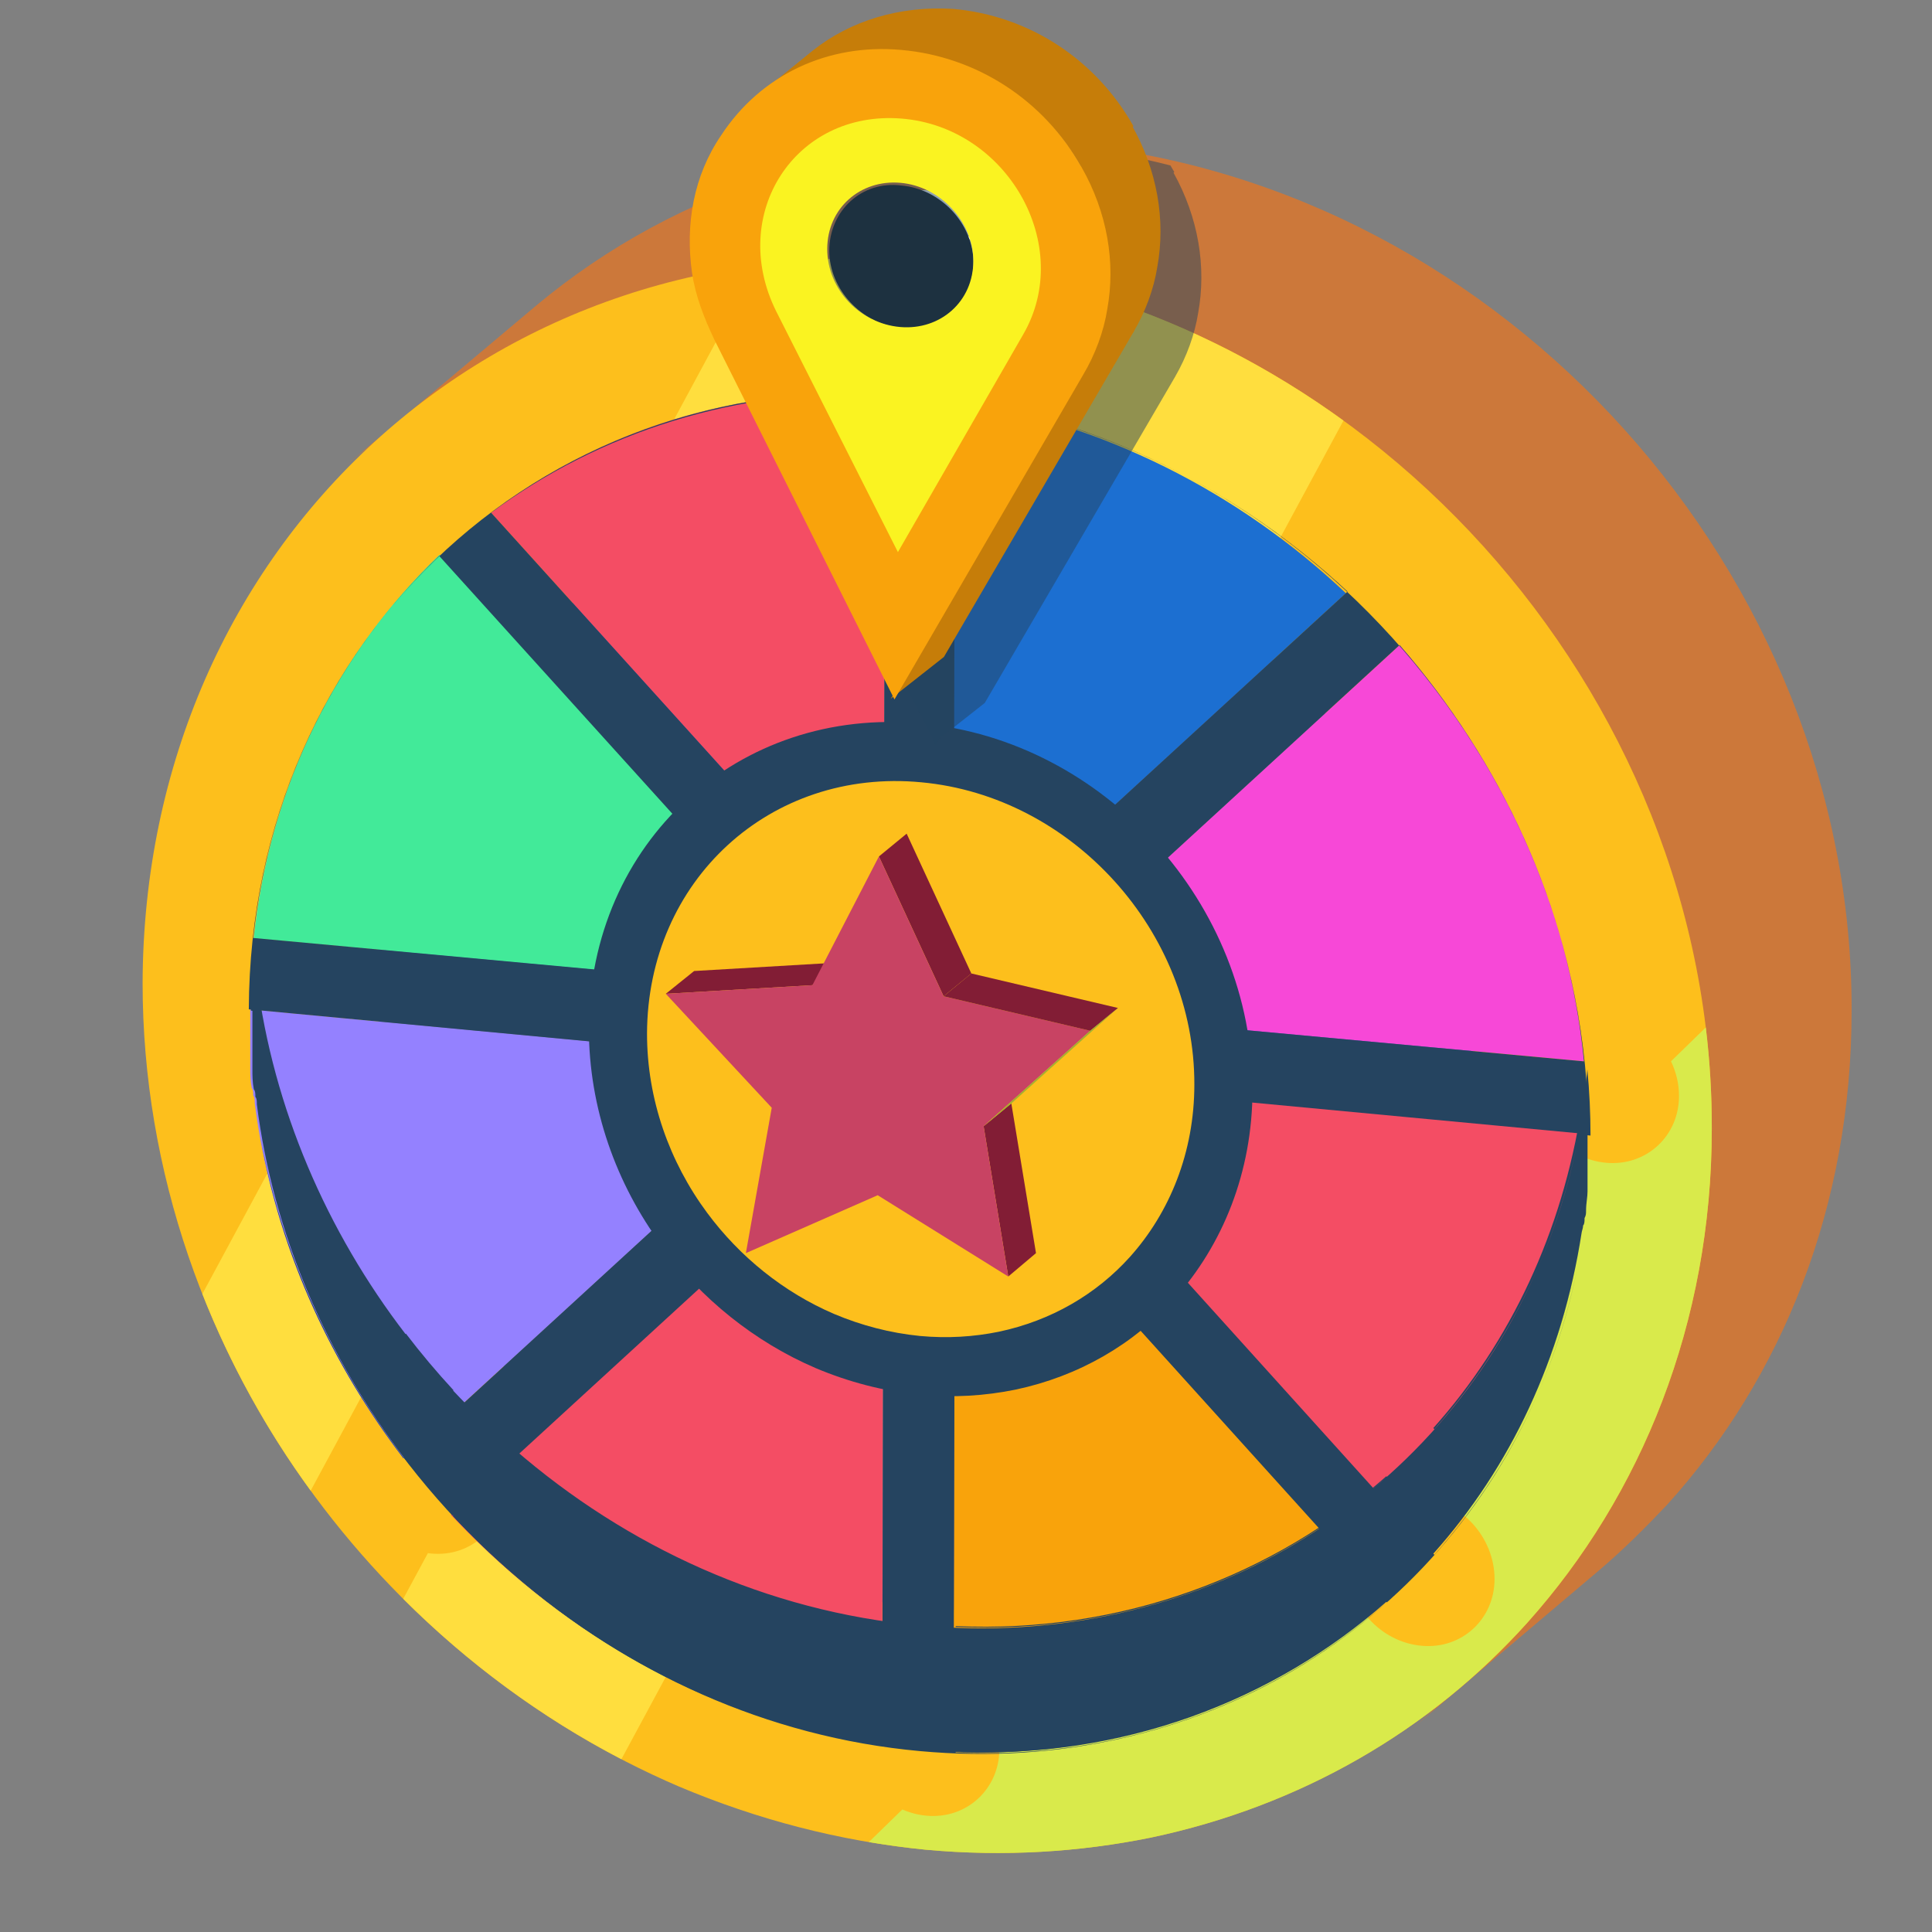
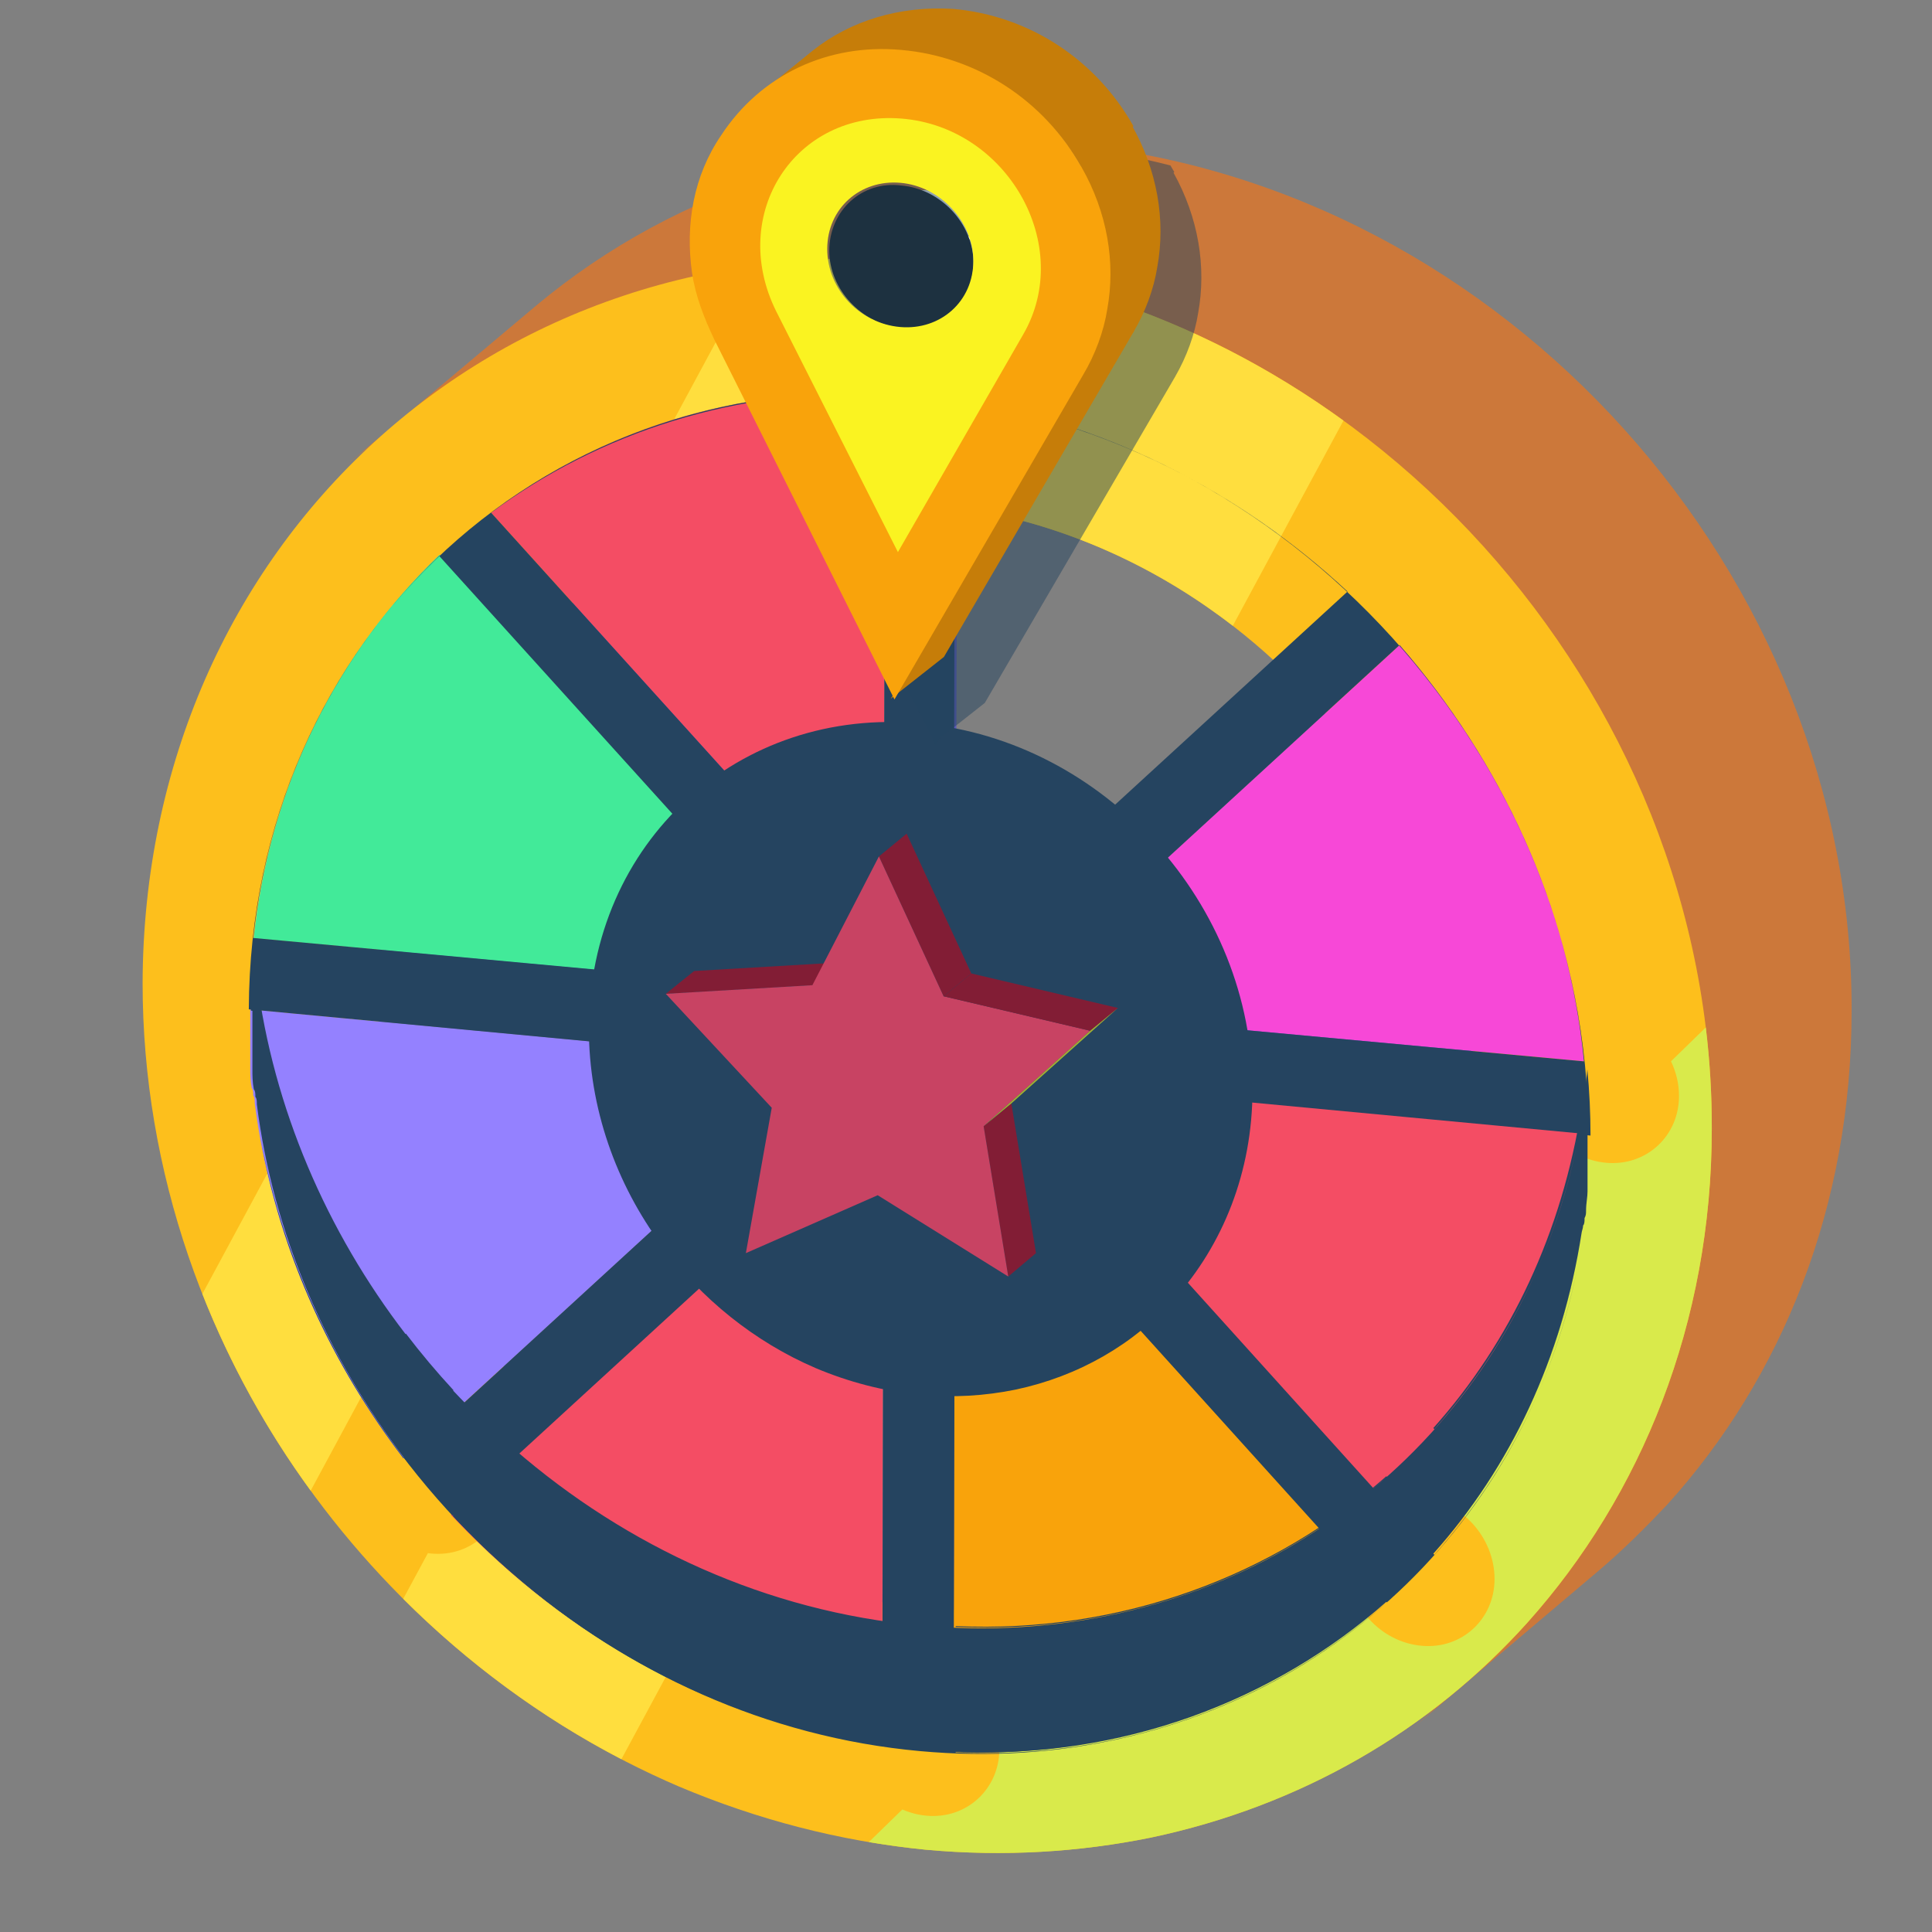
<svg xmlns="http://www.w3.org/2000/svg" fill="none" height="128" viewBox="0 0 128 128" width="128">
  <rect x="0" y="0" width="128" height="128" fill="#808080" stroke="none" />
  <path d="M71.055 9.558C57.466 8.272 44.843 12.453 35.516 20.252L22.893 30.865C32.219 23.066 44.682 18.885 58.351 20.172C86.974 22.905 110.211 48.554 110.131 77.58C110.131 90.445 105.467 101.862 97.909 110.304C96.543 111.832 95.015 113.279 93.407 114.646L105.95 104.033C107.558 102.666 109.005 101.219 110.452 99.691C118.091 91.249 122.674 79.912 122.674 66.967C122.754 38.021 99.678 12.372 71.055 9.558Z" fill="#CC783A" />
  <path d="M66.056 70.283L89.212 95.932C92.991 91.67 95.725 86.444 96.931 80.494C93.554 96.897 78.921 108.153 61.393 106.545C43.704 104.937 29.07 90.706 25.854 73.499C26.98 79.851 29.714 85.721 33.573 90.786L56.81 69.479L25.211 66.504C25.291 46.323 41.533 31.448 61.473 33.297C81.413 35.147 97.655 53.077 97.655 73.258L66.056 70.283ZM63.322 106.625C72.408 107.027 80.529 103.892 86.639 98.505L63.403 72.775L63.322 106.625ZM59.463 106.304L59.543 72.454L36.226 93.841C42.257 100.354 50.458 105.017 59.463 106.304ZM87.444 46.805L66.056 66.424L97.414 69.318C96.609 60.956 92.911 53.077 87.444 46.805ZM25.452 62.645L56.81 65.539L35.503 41.981C30.035 47.207 26.337 54.363 25.452 62.645ZM59.543 63.127L59.624 33.217C51.583 32.895 44.186 35.307 38.317 39.649L59.543 63.127ZM63.403 33.538L63.322 63.449L84.629 43.91C78.84 38.523 71.523 34.745 63.403 33.538Z" fill="#5C59B9" />
  <path d="M61.55 17.377C90.254 20.03 113.491 45.759 113.41 74.785C113.41 87.65 108.747 99.067 101.189 107.509C94.757 114.665 86.153 119.65 76.264 121.741C71.52 122.706 66.535 123.027 61.309 122.545C55.6 121.982 50.133 120.535 44.987 118.364C35.419 114.263 27.057 107.509 20.866 99.147C13.71 89.499 9.448 77.599 9.448 65.137C9.529 36.031 32.846 14.643 61.55 17.377ZM61.389 106.545C79.56 108.233 94.676 96.092 97.249 78.644C97.249 78.484 97.33 78.403 97.33 78.243C97.33 78.082 97.33 77.921 97.41 77.841C97.41 77.68 97.41 77.519 97.49 77.438C97.571 77.036 97.571 76.715 97.571 76.393C97.651 75.026 97.651 74.946 97.651 74.865C97.651 74.544 97.651 74.463 97.651 74.383C97.651 74.061 97.651 73.981 97.651 73.901C97.651 73.579 97.651 73.418 97.651 73.338C97.651 53.076 81.49 35.226 61.469 33.377C41.449 31.528 25.288 46.403 25.207 66.584C25.207 66.745 25.207 66.906 25.207 67.066C25.207 67.308 25.207 67.388 25.207 67.549C25.207 67.79 25.207 67.87 25.207 68.031C25.207 68.353 25.207 68.353 25.207 68.433C25.207 68.916 25.207 68.996 25.207 69.076C25.207 69.318 25.207 69.478 25.207 69.559C25.207 70.041 25.288 70.443 25.288 70.765C25.288 70.926 25.288 71.006 25.368 71.167C25.368 71.328 25.368 71.489 25.449 71.569C27.941 89.66 43.057 104.856 61.389 106.545Z" fill="#FDBF1C" />
  <path d="M34.351 91.771C38.186 96.475 43.024 100.343 48.499 102.962L41.169 116.552C35.843 113.78 30.963 110.172 26.715 105.927L28.349 102.898C28.427 102.909 28.506 102.919 28.586 102.927C31.239 103.167 33.41 101.157 33.41 98.424C33.41 97.299 33.041 96.23 32.424 95.343L34.351 91.771ZM25.34 63.605C25.257 64.584 25.213 65.577 25.209 66.584V69.559C25.209 70.042 25.289 70.444 25.289 70.765C25.289 70.926 25.289 71.006 25.369 71.167C25.369 71.328 25.37 71.489 25.45 71.569C26.012 75.648 27.217 79.579 28.954 83.242L20.584 98.759C17.664 94.754 15.24 90.371 13.407 85.726L25.34 63.605ZM73.186 19.778C78.874 21.623 84.204 24.383 89.008 27.866L81.676 41.46C76.966 37.817 71.464 35.196 65.524 33.98L73.186 19.778ZM50.179 17.559C53.84 17.079 57.645 17.005 61.551 17.377C62.476 17.462 63.395 17.571 64.309 17.704L63.117 19.911C62.626 19.687 62.099 19.534 61.551 19.468C58.898 19.227 56.727 21.236 56.727 23.97C56.727 25.6 57.5 27.116 58.687 28.126L55.899 33.292C49.215 33.715 43.141 36.04 38.192 39.78L50.179 17.559Z" fill="#FFDE3E" />
  <path d="M113.013 68.07C113.281 70.282 113.416 72.524 113.41 74.786C113.41 87.65 108.746 99.068 101.188 107.51C94.756 114.666 86.153 119.651 76.264 121.742C71.52 122.707 66.535 123.028 61.309 122.546C60.048 122.421 58.8 122.251 57.563 122.042L59.782 119.882C60.284 120.1 60.824 120.245 61.389 120.295C64.042 120.536 66.213 118.525 66.213 115.872C66.213 115.211 66.085 114.569 65.855 113.971L74.9 105.166C84.652 102.109 92.32 94.702 95.722 84.9L104.418 76.435C105.026 76.761 105.701 76.974 106.415 77.037C109.068 77.278 111.239 75.268 111.239 72.615C111.239 71.803 111.047 71.02 110.708 70.313L113.013 68.07ZM94.193 99.228C91.54 98.987 89.37 100.998 89.289 103.651C89.289 106.385 91.46 108.796 94.193 109.038C96.847 109.279 99.017 107.269 99.018 104.616C99.018 101.882 96.847 99.469 94.193 99.228Z" fill="#D9EA4B" />
  <path d="M61.551 12.616C64.204 12.857 66.375 15.269 66.375 18.003C66.375 20.737 64.204 22.747 61.551 22.425C58.898 22.184 56.727 19.772 56.727 17.038C56.727 14.385 58.898 12.375 61.551 12.616Z" fill="white" />
  <path d="M29.125 36.749L55.229 65.71L16.812 62.163C17.896 51.919 22.427 43.152 29.125 36.749Z" fill="#42EA99" />
  <path d="M63.263 74.497L91.73 106.019C84.244 112.618 74.197 116.46 63.164 115.968L63.263 74.497Z" fill="#F9A30B" />
  <path d="M58.641 26.09L58.542 62.733L32.537 33.97C39.728 28.552 48.692 25.597 58.641 26.09Z" fill="#F44D64" />
  <path d="M105.038 74.901C105.038 75.099 105.038 75.296 105.038 75.493C105.038 75.591 105.038 75.591 105.038 75.689C105.038 75.788 105.038 75.886 105.038 76.084C105.038 76.182 105.038 76.281 105.038 76.281C105.038 76.379 105.038 76.478 105.038 76.576C105.038 76.675 105.038 76.773 105.038 76.872C105.038 76.97 105.038 77.069 105.038 77.167C105.038 77.266 105.038 77.364 105.038 77.463C105.038 77.561 105.038 77.66 105.038 77.758C105.038 77.857 105.038 77.955 105.038 78.054C105.038 78.152 105.038 78.251 105.038 78.349C105.038 78.448 105.038 78.546 105.038 78.645C105.038 78.743 105.038 78.743 105.038 78.842C105.038 79.236 104.94 79.63 104.94 80.122C104.94 80.319 104.94 80.418 104.841 80.615C104.841 80.812 104.841 81.009 104.743 81.107C104.743 81.304 104.644 81.501 104.644 81.6C103.364 89.874 99.916 97.163 94.794 102.877L66.425 71.454L105.038 74.901Z" fill="#F44D64" />
-   <path d="M63.164 26.496C73.014 27.974 82.077 32.603 89.169 39.302L63.164 63.14V26.496Z" fill="#1C6FD1" />
  <path d="M92.728 42.737C99.427 50.42 103.958 59.975 104.943 70.318L66.526 66.772L92.728 42.737Z" fill="#F748D7" />
  <path d="M55.195 70.515L26.727 96.619C21.506 89.822 17.96 81.646 16.877 73.076C16.877 72.879 16.877 72.682 16.778 72.584C16.778 72.387 16.778 72.19 16.68 72.091C16.581 71.599 16.581 71.204 16.581 70.712C16.581 70.614 16.581 70.614 16.581 70.515C16.581 70.416 16.581 70.318 16.581 70.219C16.581 70.121 16.581 70.022 16.581 70.022C16.581 69.924 16.581 69.826 16.581 69.727C16.581 69.629 16.581 69.53 16.581 69.431C16.581 69.333 16.581 69.234 16.581 69.136C16.581 69.037 16.581 68.939 16.581 68.84C16.581 68.742 16.581 68.643 16.581 68.545C16.581 68.446 16.581 68.348 16.581 68.249C16.581 68.151 16.581 68.052 16.581 68.052C16.581 67.954 16.581 67.855 16.581 67.658C16.581 67.56 16.581 67.56 16.581 67.461C16.581 67.264 16.581 67.067 16.581 66.87L55.195 70.515Z" fill="#9481FF" />
  <path d="M58.54 74.159L58.441 115.63C47.409 114.054 37.361 108.34 29.875 100.362L58.54 74.159Z" fill="#F44D64" />
  <path d="M66.525 71.5L94.894 102.923C99.523 97.702 102.872 91.3 104.35 84.01C100.213 104.105 82.285 117.896 60.811 115.926C39.14 113.956 21.213 96.52 17.272 75.44C18.651 83.222 22.001 90.413 26.729 96.619L55.197 70.515L16.484 66.871C16.583 42.146 36.481 23.923 60.91 26.188C85.339 28.454 105.237 50.42 105.237 75.145L66.525 71.5ZM63.175 116.024C74.306 116.517 84.255 112.675 91.742 106.075L63.274 74.554L63.175 116.024ZM58.447 115.63L58.546 74.16L29.979 100.362C37.367 108.341 47.415 114.054 58.447 115.63ZM92.727 42.737L66.525 66.772L104.941 70.318C103.956 60.074 99.425 50.42 92.727 42.737ZM16.78 62.142L55.197 65.689L29.093 36.827C22.395 43.23 17.863 51.996 16.78 62.142ZM58.546 62.733L58.644 26.09C48.794 25.696 39.731 28.651 32.541 33.97L58.546 62.733ZM63.274 26.484L63.175 63.127L89.279 39.191C82.187 32.591 73.223 27.961 63.274 26.484Z" fill="#254460" />
  <path clip-rule="evenodd" d="M95.032 94.69L94.962 94.612C100.069 88.904 103.506 81.626 104.784 73.367C104.784 73.326 104.801 73.268 104.821 73.201C104.849 73.105 104.883 72.99 104.883 72.874C104.981 72.776 104.981 72.579 104.981 72.382C105.08 72.185 105.08 72.086 105.08 71.889C105.08 71.629 105.107 71.397 105.133 71.177C105.146 71.067 105.159 70.961 105.167 70.856C105.305 72.303 105.375 73.764 105.375 75.234L105.178 75.215V75.582V75.778V76.172V76.37V76.665V76.96V77.256V77.552V77.847V78.143V78.438V78.734V78.931C105.178 79.117 105.157 79.303 105.133 79.499C105.107 79.719 105.08 79.951 105.08 80.211C105.08 80.408 105.08 80.507 104.981 80.704C104.981 80.901 104.981 81.098 104.883 81.196C104.883 81.312 104.849 81.427 104.821 81.523C104.813 81.55 104.806 81.575 104.8 81.599C104.791 81.634 104.784 81.664 104.784 81.689C103.506 89.948 100.069 97.226 94.962 102.934L95.032 103.012C97.859 99.825 100.207 96.198 101.945 92.197C95.225 107.77 79.396 117.707 60.95 116.015C50.83 115.095 41.526 110.802 34.082 104.341C32.658 103.117 31.302 101.817 30.02 100.451L30.045 100.428C28.937 99.231 27.886 97.98 26.895 96.682L26.867 96.708L26.86 96.699C21.644 89.904 18.1 81.731 17.017 73.165C17.017 72.968 17.017 72.771 16.919 72.673C16.919 72.476 16.919 72.279 16.82 72.18C16.722 71.688 16.722 71.294 16.722 70.801V70.604V70.309V70.112V69.816V69.521V69.225V68.93V68.634V68.339V68.142V67.748V67.551V66.969L16.623 66.96C16.628 65.8 16.676 64.655 16.766 63.526C16.779 63.633 16.797 63.743 16.82 63.858C16.919 63.957 16.919 64.154 16.919 64.351C17.017 64.449 17.017 64.646 17.017 64.843C18.101 73.413 21.647 81.589 26.868 88.386L26.895 88.36C27.886 89.658 28.937 90.909 30.045 92.106L30.02 92.129C31.298 93.492 32.651 94.788 34.072 96.01C41.517 102.476 50.825 106.772 60.95 107.693C79.396 109.385 95.225 99.448 101.945 83.875C103.054 81.322 103.913 78.617 104.489 75.777C103.906 78.611 103.048 81.319 101.945 83.875C100.208 87.876 97.859 91.503 95.032 94.69ZM101.945 92.197C103.053 89.644 103.913 86.939 104.489 84.099C103.905 86.933 103.048 89.641 101.945 92.197ZM91.88 97.842L91.848 97.806C84.366 104.391 74.332 108.225 63.314 107.735L63.314 107.791C74.445 108.284 84.394 104.442 91.88 97.842ZM63.314 116.113C74.445 116.606 84.394 112.764 91.88 106.164L91.847 106.128C84.366 112.713 74.332 116.547 63.314 116.057L63.314 116.113Z" fill="#254460" fill-rule="evenodd" />
  <path d="M61.048 47.933C73.187 49.055 83.014 59.936 82.98 72.211C82.98 77.652 81.008 82.48 77.811 86.051C75.091 89.077 71.453 91.185 67.27 92.069C65.264 92.477 63.156 92.613 60.946 92.409C58.532 92.171 56.219 91.559 54.043 90.641C49.997 88.907 46.46 86.051 43.842 82.514C40.816 78.434 39.014 73.401 39.014 68.131C39.048 55.822 48.909 46.777 61.048 47.933Z" fill="#254460" />
-   <path d="M61.04 51.829C71.052 52.754 79.157 61.729 79.129 71.853C79.129 76.34 77.502 80.323 74.866 83.267C72.623 85.763 69.622 87.502 66.172 88.231C64.518 88.568 62.779 88.68 60.956 88.512C58.965 88.315 57.058 87.81 55.263 87.053C51.926 85.623 49.009 83.267 46.849 80.35C44.354 76.985 42.867 72.835 42.867 68.488C42.895 58.335 51.028 50.875 61.04 51.829Z" fill="#FDBF1C" />
  <path d="M44.11 65.842L45.988 64.332L55.7 63.761L53.823 65.271L44.11 65.842Z" fill="#821D35" />
  <path d="M65.168 74.616L67.004 73.106L68.637 83.023L66.8 84.573L65.168 74.616Z" fill="#821D35" />
  <path d="M58.231 56.742L60.068 55.232L64.353 64.495L62.516 66.005L58.231 56.742Z" fill="#821D35" />
  <path d="M58.23 56.742L62.515 66.005L72.228 68.29L65.168 74.616L66.8 84.573L58.149 79.187L49.416 83.023L51.13 73.392L44.11 65.842L53.823 65.271L58.23 56.742Z" fill="#C84363" />
  <path d="M62.518 66.005L64.354 64.495L74.067 66.781L72.23 68.291L62.518 66.005Z" fill="#821D35" />
  <path d="M72.228 68.29L74.064 66.781L67.004 73.106L65.168 74.616L72.228 68.29Z" fill="#A2AF32" />
  <path clip-rule="evenodd" d="M77.544 10.961C74.941 10.299 72.273 9.825 69.555 9.558C63.075 8.945 56.814 9.575 51.026 11.248C50.839 11.494 50.659 11.748 50.487 12.01C48.668 14.672 48.1 17.888 48.554 21.105C48.782 22.657 49.35 24.099 50.032 25.541L57.105 39.669L57.123 33.225L57.127 33.225L57.109 39.677L61.843 49.133L61.72 49.344L61.884 49.215L61.969 49.385L62.224 48.948L65.245 46.571L77.864 24.945L77.86 24.948C78.618 23.644 79.16 22.141 79.38 20.743C79.941 17.682 79.397 14.405 77.748 11.444L77.801 11.4C77.718 11.252 77.632 11.106 77.544 10.961ZM57.65 19.663C57.65 21.602 58.898 23.413 60.645 24.267C58.825 23.447 57.515 21.629 57.515 19.542C57.515 16.844 59.704 14.933 62.355 15.158C64.948 15.378 67.1 17.643 67.191 20.162C67.042 17.722 64.945 15.551 62.425 15.338C59.81 15.005 57.65 17.001 57.65 19.663Z" fill="#254460" fill-rule="evenodd" opacity="0.5" />
  <path d="M71.632 24.67L75.156 21.898L62.537 43.524L59.013 46.297L71.632 24.67Z" fill="#C67D09" />
  <path d="M59.716 12.291C62.331 12.512 64.491 14.841 64.491 17.392C64.491 20.054 62.331 21.939 59.716 21.718C57.101 21.496 54.941 19.167 54.941 16.616C54.941 13.954 57.101 11.958 59.716 12.291Z" fill="#1D3140" />
  <path d="M71.558 11.041L74.968 8.269C76.673 11.263 77.242 14.59 76.673 17.696C76.446 19.137 75.878 20.69 75.082 22.021L71.671 24.794C72.467 23.463 72.922 22.021 73.263 20.468C73.945 17.363 73.263 14.036 71.558 11.041Z" fill="#C67D09" />
  <path d="M59.761 7.727C66.906 8.289 71.515 16.27 67.943 22.228L59.416 36.841L51.235 20.654C48.008 14.247 52.617 7.165 59.761 7.727ZM59.646 21.666C62.297 21.891 64.486 19.98 64.486 17.282C64.486 14.697 62.297 12.336 59.646 12.111C56.996 11.886 54.807 13.797 54.807 16.495C54.807 19.193 56.996 21.441 59.646 21.666Z" fill="#FAF321" />
  <path d="M50.423 6.135L53.833 3.363C56.334 1.367 59.631 0.368 63.156 0.59C68.158 1.034 72.591 3.917 75.092 8.354L71.682 11.126C69.181 6.69 64.633 3.806 59.745 3.363C56.221 3.141 52.924 4.139 50.423 6.135Z" fill="#C67D09" />
  <path d="M71.653 11.071C73.358 14.065 73.927 17.392 73.358 20.498C73.131 21.939 72.562 23.492 71.767 24.823L59.261 46.339L47.324 22.494C46.642 21.052 46.074 19.61 45.846 18.058C45.392 14.842 45.96 11.625 47.779 8.964C50.394 4.971 54.828 2.864 59.716 3.308C64.718 3.751 69.152 6.635 71.653 11.071ZM67.788 22.161C71.198 16.283 66.764 8.409 59.716 7.855C52.667 7.3 48.234 14.176 51.417 20.609L59.489 36.579L67.788 22.161Z" fill="#F9A30B" />
</svg>